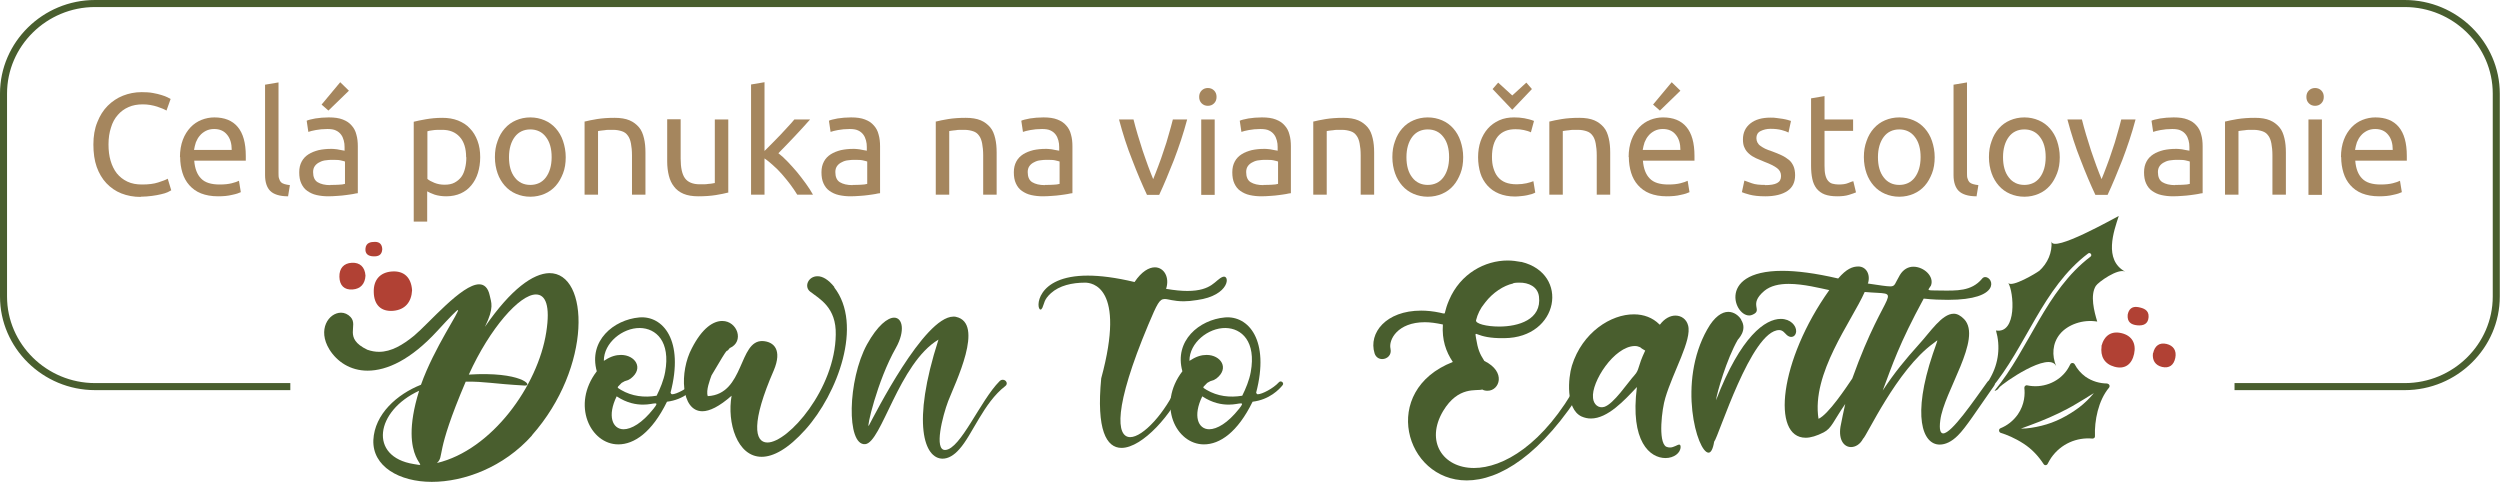
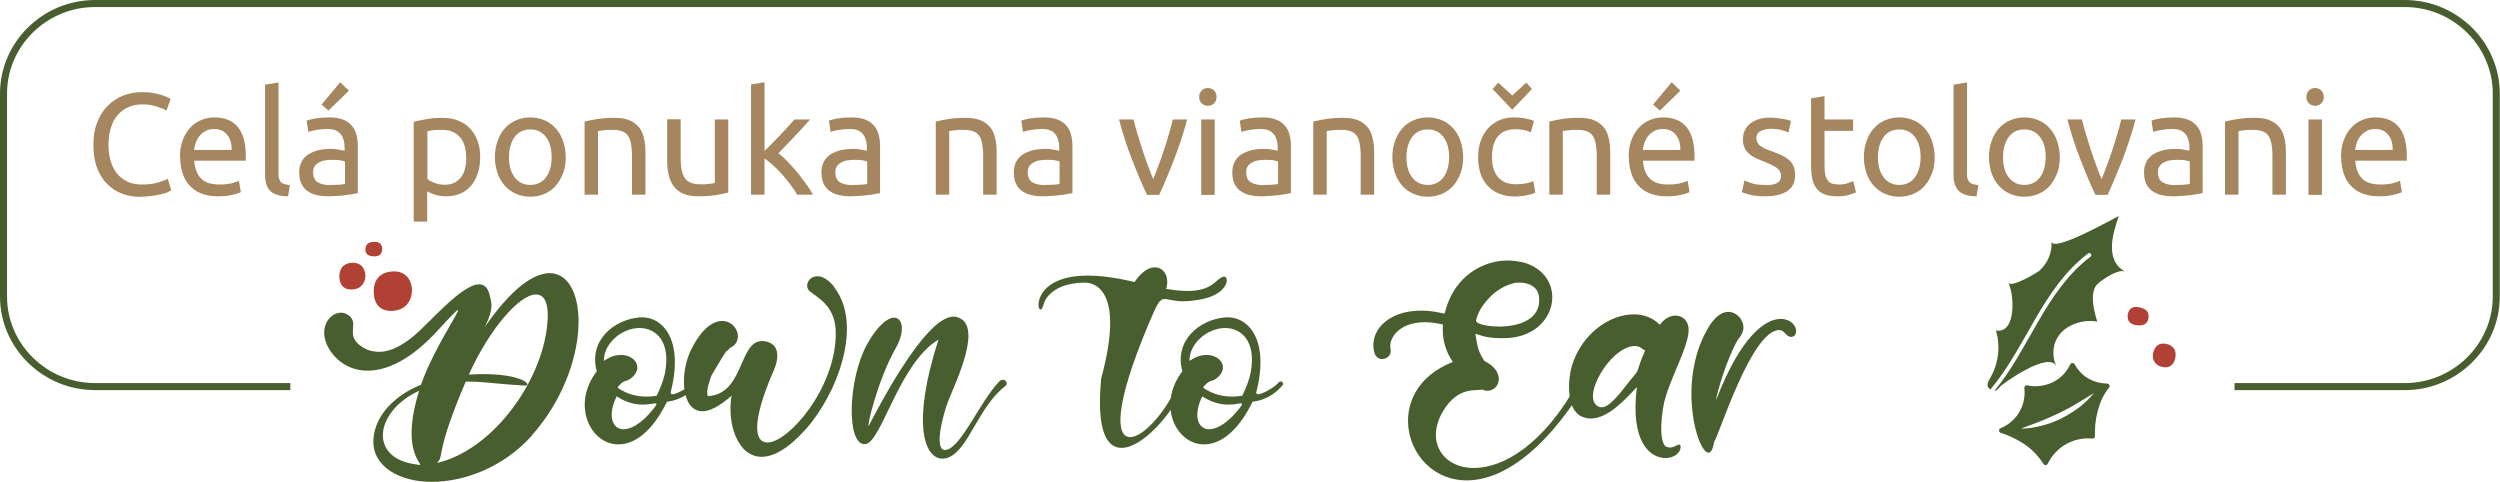
<svg xmlns="http://www.w3.org/2000/svg" id="Layer_2" viewBox="0 0 120.73 23.26">
  <defs>
    <style>.cls-1{fill:#a5865e;}.cls-1,.cls-2,.cls-3{stroke-width:0px;}.cls-2{fill:#495e2e;}.cls-4{fill:none;stroke:#495e2e;stroke-miterlimit:10;stroke-width:.34px;}.cls-3{fill:#b14134;}</style>
  </defs>
  <g id="Layer_1-2">
    <path class="cls-4" d="m14.02,18.67H4.59c-2.43,0-4.42-1.96-4.42-4.35V4.52C.17,2.13,2.16.17,4.59.17h111.54c2.43,0,4.42,1.96,4.42,4.35v9.8c0,2.39-1.99,4.35-4.42,4.35h-8.22" />
    <path class="cls-1" d="m6.79,9.51c-.34,0-.65-.06-.93-.17-.28-.11-.52-.28-.72-.49-.2-.21-.36-.48-.47-.79-.11-.31-.16-.68-.16-1.08s.06-.77.19-1.08c.12-.31.29-.58.5-.79.21-.21.46-.38.74-.49.28-.11.58-.17.9-.17.2,0,.38.01.54.04.16.03.3.06.42.1.12.04.22.07.29.11.07.04.13.07.15.08l-.2.56s-.1-.06-.18-.09c-.08-.03-.17-.06-.27-.1-.1-.03-.21-.06-.33-.08-.12-.02-.24-.03-.36-.03-.26,0-.49.04-.69.13-.21.09-.38.22-.52.38-.15.17-.26.37-.33.61-.08.24-.12.51-.12.81s.03.55.1.79c.07.24.17.44.3.61.14.17.3.3.51.4s.44.14.71.14c.31,0,.57-.03.78-.1.21-.07.36-.12.46-.18l.17.56s-.09.05-.17.09c-.08.04-.19.07-.32.1-.13.03-.27.06-.44.08s-.35.04-.55.04Z" />
    <path class="cls-1" d="m8.69,7.59c0-.32.05-.6.14-.84.09-.24.22-.44.37-.6.15-.16.33-.28.53-.36.2-.08.41-.12.62-.12.49,0,.87.15,1.13.46s.39.77.39,1.4v.11s0,.09,0,.12h-2.49c.03.38.14.67.33.86.19.2.49.29.9.29.23,0,.42-.02.58-.06s.27-.08.35-.12l.09.55c-.08.04-.22.09-.42.13-.2.05-.42.07-.68.07-.32,0-.59-.05-.82-.14s-.42-.23-.57-.4-.26-.37-.33-.6c-.07-.23-.11-.48-.11-.76Zm2.5-.36c0-.29-.07-.54-.22-.72-.15-.19-.36-.28-.63-.28-.15,0-.28.03-.4.09-.11.06-.21.13-.29.23-.08.09-.14.2-.19.32-.04.12-.07.25-.09.37h1.81Z" />
    <path class="cls-1" d="m13.9,9.48c-.4,0-.69-.1-.85-.26s-.25-.42-.25-.76v-4.37l.65-.11v4.38c0,.11,0,.2.03.27.02.07.05.13.09.17s.1.07.17.09c.07.02.16.04.26.05l-.09.55Z" />
    <path class="cls-1" d="m15.89,5.67c.26,0,.48.03.66.1.18.07.32.16.43.29.11.12.19.27.23.44.05.17.07.36.07.56v2.27c-.06,0-.13.02-.23.04-.1.02-.21.03-.34.05s-.26.03-.41.04-.29.02-.44.02c-.21,0-.39-.02-.57-.06s-.32-.11-.45-.2-.22-.21-.29-.36c-.07-.15-.1-.33-.1-.54s.04-.37.12-.52.19-.26.33-.35c.14-.09.3-.15.49-.2.19-.04.38-.06.59-.06.07,0,.13,0,.2.01.07,0,.14.02.2.03s.12.02.16.03c.05,0,.08.02.1.02v-.18c0-.11-.01-.21-.04-.32s-.07-.2-.13-.28-.14-.15-.25-.2c-.1-.05-.24-.07-.41-.07-.21,0-.4.02-.56.05-.16.03-.28.06-.36.09l-.08-.54c.08-.04.22-.07.42-.11.2-.03.41-.05.64-.05Zm.06,3.26c.15,0,.29,0,.41-.01.12,0,.22-.02.3-.04v-1.08s-.12-.04-.23-.06c-.1-.02-.23-.02-.38-.02-.1,0-.2,0-.31.02-.11.01-.21.04-.3.09-.09.04-.17.1-.23.18s-.09.18-.09.3c0,.23.07.4.22.49s.35.14.61.14Zm.9-4.55l-.99.96-.33-.29.9-1.08.42.41Z" />
    <path class="cls-1" d="m23.19,7.59c0,.28-.04.53-.11.76-.07.23-.18.43-.32.6-.14.17-.31.3-.51.39-.2.09-.44.14-.7.14-.21,0-.4-.03-.56-.08-.16-.06-.28-.11-.36-.16v1.46h-.65v-4.82c.15-.04.35-.08.58-.12s.5-.07.8-.07c.28,0,.53.04.76.13.22.09.42.21.57.38.16.16.28.36.37.6.09.24.13.5.13.79Zm-.68,0c0-.42-.1-.75-.31-.98s-.49-.34-.84-.34c-.2,0-.35,0-.46.02-.11.01-.2.03-.26.05v2.3c.08.07.19.13.34.19.15.06.31.09.49.09.19,0,.35-.03.48-.1.13-.07.24-.16.33-.28s.14-.26.18-.42c.04-.16.06-.33.06-.52Z" />
    <path class="cls-1" d="m27.32,7.59c0,.29-.04.55-.13.78s-.2.43-.35.6-.33.3-.54.39c-.21.09-.44.14-.69.14s-.48-.05-.69-.14c-.21-.09-.39-.22-.54-.39s-.27-.37-.35-.6-.13-.49-.13-.78.04-.54.13-.78c.08-.24.2-.44.35-.61s.33-.3.54-.39c.21-.09.44-.14.69-.14s.48.05.69.14c.21.09.39.22.54.39s.27.37.35.61c.08.24.13.5.13.78Zm-.68,0c0-.41-.09-.74-.28-.98-.18-.24-.44-.36-.75-.36s-.57.12-.75.36c-.18.24-.28.57-.28.98s.09.74.28.98c.18.24.44.36.75.36s.57-.12.75-.36c.18-.24.28-.57.28-.98Z" />
    <path class="cls-1" d="m28.24,5.87c.15-.04.35-.08.59-.12.25-.04.53-.06.85-.06.29,0,.53.04.72.12.19.08.34.2.46.34s.19.32.24.53c.05.21.07.43.07.68v2.04h-.65v-1.9c0-.22-.02-.42-.05-.57-.03-.16-.08-.29-.15-.38-.07-.1-.16-.17-.28-.21-.12-.04-.26-.07-.43-.07-.07,0-.14,0-.22,0-.07,0-.15.01-.21.02-.07,0-.13.02-.18.02-.05,0-.09.02-.12.02v3.07h-.65v-3.54Z" />
    <path class="cls-1" d="m35.16,9.3c-.15.04-.35.08-.59.12-.25.04-.53.06-.85.06-.28,0-.52-.04-.71-.12s-.35-.2-.46-.35c-.12-.15-.2-.33-.25-.53-.05-.2-.08-.43-.08-.68v-2.04h.65v1.9c0,.44.07.76.21.95.14.19.38.29.71.29.07,0,.14,0,.22,0,.07,0,.14-.01.21-.02.06,0,.12-.01.18-.02s.09-.02.12-.02v-3.07h.65v3.54Z" />
    <path class="cls-1" d="m37.59,7.4c.14.11.29.24.44.4s.31.33.46.51c.15.18.29.37.43.56s.25.37.34.53h-.76c-.1-.16-.21-.33-.34-.5s-.26-.33-.4-.49c-.14-.16-.28-.3-.43-.43-.14-.13-.28-.24-.41-.33v1.75h-.65v-5.32l.65-.11v3.32l.37-.37c.14-.14.27-.27.4-.41s.25-.27.37-.4.22-.24.3-.34h.76c-.11.12-.22.25-.35.39-.13.14-.26.28-.39.42-.14.14-.27.28-.41.43-.14.14-.27.28-.39.4Z" />
    <path class="cls-1" d="m41.11,5.67c.26,0,.48.03.66.1.18.07.32.16.43.29.11.12.19.27.23.44.05.17.07.36.07.56v2.27c-.06,0-.13.02-.23.04-.1.02-.21.03-.34.05s-.26.03-.41.04-.29.02-.44.02c-.21,0-.39-.02-.57-.06s-.32-.11-.45-.2-.22-.21-.29-.36c-.07-.15-.1-.33-.1-.54s.04-.37.12-.52.19-.26.33-.35c.14-.09.3-.15.49-.2.19-.04.38-.06.59-.06.07,0,.13,0,.2.01.07,0,.14.02.2.03s.12.02.16.03c.05,0,.08.02.1.02v-.18c0-.11-.01-.21-.04-.32s-.07-.2-.13-.28-.14-.15-.25-.2c-.1-.05-.24-.07-.41-.07-.21,0-.4.02-.56.05-.16.03-.28.06-.36.09l-.08-.54c.08-.04.22-.07.42-.11.2-.03.41-.05.64-.05Zm.06,3.26c.15,0,.29,0,.41-.01.12,0,.22-.02.3-.04v-1.08s-.12-.04-.23-.06c-.1-.02-.23-.02-.38-.02-.1,0-.2,0-.31.02-.11.01-.21.04-.3.09-.09.04-.17.1-.23.18s-.09.18-.09.3c0,.23.07.4.22.49s.35.14.61.14Z" />
    <path class="cls-1" d="m45.2,5.87c.15-.04.35-.08.59-.12.25-.04.53-.06.85-.06.29,0,.53.04.72.12.19.08.34.2.46.34s.19.32.24.53c.05.21.07.43.07.68v2.04h-.65v-1.9c0-.22-.02-.42-.05-.57-.03-.16-.08-.29-.15-.38-.07-.1-.16-.17-.28-.21-.12-.04-.26-.07-.43-.07-.07,0-.14,0-.22,0-.07,0-.15.01-.21.02-.07,0-.13.02-.18.02-.05,0-.09.02-.12.02v3.07h-.65v-3.54Z" />
    <path class="cls-1" d="m50.4,5.67c.26,0,.48.03.66.1.18.07.32.16.43.29.11.12.19.27.23.44.05.17.07.36.07.56v2.27c-.06,0-.13.02-.23.04-.1.02-.21.03-.34.05s-.26.03-.41.04-.29.02-.44.02c-.21,0-.39-.02-.57-.06s-.32-.11-.45-.2-.22-.21-.29-.36c-.07-.15-.1-.33-.1-.54s.04-.37.12-.52.19-.26.33-.35c.14-.09.3-.15.49-.2.19-.04.38-.06.59-.06.07,0,.13,0,.2.01.07,0,.14.02.2.03s.12.02.16.03c.05,0,.08.02.1.02v-.18c0-.11-.01-.21-.04-.32s-.07-.2-.13-.28-.14-.15-.25-.2c-.1-.05-.24-.07-.41-.07-.21,0-.4.02-.56.05-.16.03-.28.06-.36.09l-.08-.54c.08-.04.22-.07.42-.11.2-.03.41-.05.64-.05Zm.06,3.26c.15,0,.29,0,.41-.01.12,0,.22-.02.3-.04v-1.08s-.12-.04-.23-.06c-.1-.02-.23-.02-.38-.02-.1,0-.2,0-.31.02-.11.01-.21.04-.3.09-.09.04-.17.1-.23.18s-.09.18-.09.3c0,.23.07.4.22.49s.35.14.61.14Z" />
    <path class="cls-1" d="m57.33,5.77c-.18.68-.4,1.33-.64,1.96-.25.63-.48,1.19-.71,1.68h-.59c-.23-.49-.47-1.05-.71-1.68-.25-.62-.46-1.28-.64-1.96h.7c.06.23.12.47.2.73.08.26.16.52.24.77.09.25.17.5.26.74.09.24.17.45.25.64.08-.19.16-.4.25-.64.09-.24.18-.48.26-.74.09-.25.17-.51.24-.77.08-.26.14-.5.2-.73h.67Z" />
    <path class="cls-1" d="m58.33,5.11c-.12,0-.22-.04-.3-.12s-.12-.18-.12-.31.04-.23.12-.31c.08-.08.18-.12.3-.12s.22.04.3.12c.08.08.12.18.12.31s-.04.23-.12.31c-.08.08-.18.12-.3.12Zm.33,4.3h-.65v-3.64h.65v3.64Z" />
    <path class="cls-1" d="m60.95,5.67c.26,0,.48.03.66.1.18.07.32.16.43.29.11.12.19.27.23.44.05.17.07.36.07.56v2.27c-.06,0-.13.02-.23.04-.1.02-.21.03-.34.05s-.26.03-.41.04-.29.02-.44.02c-.21,0-.39-.02-.57-.06s-.32-.11-.45-.2-.22-.21-.29-.36c-.07-.15-.1-.33-.1-.54s.04-.37.12-.52.19-.26.33-.35c.14-.09.3-.15.49-.2.19-.04.38-.06.59-.06.07,0,.13,0,.2.01.07,0,.14.02.2.03s.12.02.16.03c.05,0,.08.02.1.02v-.18c0-.11-.01-.21-.04-.32s-.07-.2-.13-.28-.14-.15-.25-.2c-.1-.05-.24-.07-.41-.07-.21,0-.4.02-.56.05-.16.03-.28.06-.36.09l-.08-.54c.08-.04.22-.07.42-.11.2-.03.41-.05.64-.05Zm.06,3.26c.15,0,.29,0,.41-.01.12,0,.22-.02.3-.04v-1.08s-.12-.04-.23-.06c-.1-.02-.23-.02-.38-.02-.1,0-.2,0-.31.02-.11.01-.21.04-.3.09-.09.04-.17.1-.23.18s-.09.18-.09.3c0,.23.07.4.22.49s.35.14.61.14Z" />
    <path class="cls-1" d="m63.43,5.87c.15-.04.35-.08.59-.12.25-.04.53-.06.85-.06.29,0,.53.04.72.12.19.08.34.2.46.34s.19.32.24.53c.05.21.07.43.07.68v2.04h-.65v-1.9c0-.22-.02-.42-.05-.57-.03-.16-.08-.29-.15-.38-.07-.1-.16-.17-.28-.21-.12-.04-.26-.07-.43-.07-.07,0-.14,0-.22,0-.07,0-.15.01-.21.02-.07,0-.13.02-.18.02-.05,0-.09.02-.12.02v3.07h-.65v-3.54Z" />
    <path class="cls-1" d="m70.66,7.59c0,.29-.04.55-.13.78s-.2.43-.35.6-.33.3-.54.39c-.21.09-.44.14-.69.14s-.48-.05-.69-.14c-.21-.09-.39-.22-.54-.39s-.27-.37-.35-.6-.13-.49-.13-.78.04-.54.13-.78c.08-.24.2-.44.35-.61s.33-.3.54-.39c.21-.09.44-.14.69-.14s.48.05.69.14c.21.09.39.22.54.39s.27.37.35.61c.08.24.13.5.13.78Zm-.68,0c0-.41-.09-.74-.28-.98-.18-.24-.44-.36-.75-.36s-.57.12-.75.36c-.18.24-.28.57-.28.98s.09.74.28.98c.18.24.44.36.75.36s.57-.12.75-.36c.18-.24.28-.57.28-.98Z" />
    <path class="cls-1" d="m73.16,9.49c-.29,0-.55-.05-.77-.14s-.41-.22-.56-.39c-.15-.17-.27-.37-.34-.6-.07-.23-.11-.49-.11-.77s.04-.54.12-.77.2-.44.35-.61c.15-.17.33-.3.55-.4s.46-.14.72-.14c.16,0,.33.01.49.04.16.03.32.07.47.13l-.15.55c-.1-.05-.21-.08-.34-.11-.13-.03-.26-.04-.41-.04-.36,0-.64.11-.84.34-.19.23-.29.56-.29,1,0,.2.02.38.07.54s.11.3.21.42.22.21.37.27c.15.06.33.09.55.09.17,0,.33-.02.47-.05.14-.03.25-.07.33-.1l.09.55s-.09.05-.16.07c-.07.02-.15.04-.24.06-.09.02-.18.03-.28.04-.1.01-.2.02-.29.02Zm-1.08-5.19l.27-.31.68.62.68-.62.27.31-.95,1-.95-1Z" />
    <path class="cls-1" d="m74.83,5.87c.15-.04.35-.08.59-.12.25-.04.53-.06.85-.06.29,0,.53.04.72.12.19.08.34.2.46.34s.19.32.24.53c.05.21.07.43.07.68v2.04h-.65v-1.9c0-.22-.02-.42-.05-.57-.03-.16-.08-.29-.15-.38-.07-.1-.16-.17-.28-.21-.12-.04-.26-.07-.43-.07-.07,0-.14,0-.22,0-.07,0-.15.01-.21.02-.07,0-.13.02-.18.02-.05,0-.09.02-.12.02v3.07h-.65v-3.54Z" />
    <path class="cls-1" d="m78.65,7.59c0-.32.05-.6.14-.84.09-.24.22-.44.37-.6.15-.16.33-.28.53-.36.2-.08.41-.12.62-.12.49,0,.87.15,1.13.46s.39.77.39,1.4v.11s0,.09,0,.12h-2.49c.03.38.14.67.33.86.19.2.49.29.9.29.23,0,.42-.02.58-.06s.27-.08.35-.12l.09.55c-.08.04-.22.09-.42.13-.2.05-.42.07-.68.07-.32,0-.59-.05-.82-.14s-.42-.23-.57-.4-.26-.37-.33-.6c-.07-.23-.11-.48-.11-.76Zm2.5-.36c0-.29-.07-.54-.22-.72-.15-.19-.36-.28-.63-.28-.15,0-.28.03-.4.09-.11.06-.21.13-.29.23-.08.09-.14.2-.19.32-.04.12-.07.25-.09.37h1.81Zm0-2.85l-.99.96-.33-.29.9-1.08.42.41Z" />
    <path class="cls-1" d="m85.23,8.94c.27,0,.46-.03.59-.1.13-.07.19-.18.19-.34s-.06-.28-.19-.38-.33-.2-.62-.31c-.14-.06-.27-.11-.4-.17-.13-.06-.24-.13-.33-.21-.09-.08-.17-.17-.22-.29-.06-.11-.08-.25-.08-.41,0-.32.12-.58.36-.77.24-.19.56-.28.97-.28.1,0,.21,0,.31.02.1.01.2.03.29.04.09.02.17.03.23.05.07.02.12.04.16.05l-.12.56c-.07-.04-.18-.08-.33-.12s-.33-.06-.54-.06c-.18,0-.34.04-.48.11-.14.07-.2.19-.2.34,0,.08.02.15.05.21.03.06.08.12.14.16.06.05.14.09.23.14.09.04.21.09.34.13.17.06.33.13.46.19s.25.14.35.22.17.19.22.3.08.27.08.44c0,.34-.12.59-.37.76-.25.17-.61.26-1.07.26-.32,0-.57-.03-.76-.08-.18-.05-.31-.09-.37-.12l.12-.56c.07.03.19.07.36.13.16.06.38.08.65.08Z" />
    <path class="cls-1" d="m88.11,5.77h1.38v.55h-1.38v1.68c0,.18.01.33.04.45s.07.21.13.28c.06.07.13.12.21.14s.18.04.29.04c.2,0,.35-.02.47-.07s.2-.08.25-.09l.13.54c-.07.03-.18.07-.34.12-.16.05-.35.07-.56.07-.25,0-.45-.03-.61-.09-.16-.06-.29-.16-.39-.28-.1-.13-.17-.28-.21-.47-.04-.18-.06-.4-.06-.64v-3.25l.65-.11v1.13Z" />
    <path class="cls-1" d="m93.43,7.59c0,.29-.04.55-.13.78s-.2.43-.35.6-.33.3-.54.39c-.21.09-.44.14-.69.14s-.48-.05-.69-.14c-.21-.09-.39-.22-.54-.39s-.27-.37-.35-.6-.13-.49-.13-.78.04-.54.13-.78c.08-.24.2-.44.35-.61s.33-.3.54-.39c.21-.09.44-.14.69-.14s.48.05.69.14c.21.09.39.22.54.39s.27.37.35.61c.08.24.13.5.13.78Zm-.68,0c0-.41-.09-.74-.28-.98-.18-.24-.44-.36-.75-.36s-.57.12-.75.36c-.18.24-.28.57-.28.98s.09.74.28.98c.18.24.44.36.75.36s.57-.12.75-.36c.18-.24.28-.57.28-.98Z" />
    <path class="cls-1" d="m95.44,9.48c-.4,0-.69-.1-.85-.26s-.25-.42-.25-.76v-4.37l.65-.11v4.38c0,.11,0,.2.03.27.02.07.05.13.09.17s.1.07.17.09c.07.02.16.04.26.05l-.09.55Z" />
    <path class="cls-1" d="m99.47,7.59c0,.29-.04.55-.13.78s-.2.43-.35.6-.33.3-.54.39c-.21.09-.44.14-.69.14s-.48-.05-.69-.14c-.21-.09-.39-.22-.54-.39s-.27-.37-.35-.6-.13-.49-.13-.78.04-.54.13-.78c.08-.24.2-.44.35-.61s.33-.3.54-.39c.21-.09.44-.14.69-.14s.48.05.69.14c.21.09.39.22.54.39s.27.37.35.61c.08.24.13.5.13.78Zm-.68,0c0-.41-.09-.74-.28-.98-.18-.24-.44-.36-.75-.36s-.57.12-.75.36c-.18.24-.28.57-.28.98s.09.74.28.98c.18.24.44.36.75.36s.57-.12.75-.36c.18-.24.28-.57.28-.98Z" />
    <path class="cls-1" d="m103.13,5.77c-.18.68-.4,1.33-.64,1.96-.25.63-.48,1.19-.71,1.68h-.59c-.23-.49-.47-1.05-.71-1.68-.25-.62-.46-1.28-.64-1.96h.7c.06.23.12.47.2.73.08.26.16.52.24.77.09.25.17.5.26.74.09.24.17.45.25.64.08-.19.16-.4.25-.64.09-.24.18-.48.26-.74.09-.25.17-.51.24-.77.08-.26.14-.5.2-.73h.67Z" />
    <path class="cls-1" d="m104.98,5.67c.26,0,.48.03.66.1.18.07.32.16.43.29.11.12.19.27.23.44.05.17.07.36.07.56v2.27c-.06,0-.13.02-.23.04-.1.02-.21.03-.34.05s-.26.03-.41.04-.29.02-.44.02c-.21,0-.39-.02-.57-.06s-.32-.11-.45-.2-.22-.21-.29-.36c-.07-.15-.1-.33-.1-.54s.04-.37.12-.52.19-.26.33-.35c.14-.09.3-.15.49-.2.19-.04.38-.06.59-.06.07,0,.13,0,.2.01.07,0,.14.02.2.03s.12.02.16.03c.05,0,.08.02.1.02v-.18c0-.11-.01-.21-.04-.32s-.07-.2-.13-.28-.14-.15-.25-.2c-.1-.05-.24-.07-.41-.07-.21,0-.4.02-.56.05-.16.03-.28.06-.36.09l-.08-.54c.08-.04.22-.07.42-.11.2-.03.41-.05.64-.05Zm.06,3.26c.15,0,.29,0,.41-.01.12,0,.22-.02.3-.04v-1.08s-.12-.04-.23-.06c-.1-.02-.23-.02-.38-.02-.1,0-.2,0-.31.02-.11.01-.21.04-.3.09-.09.04-.17.1-.23.18s-.09.18-.09.3c0,.23.07.4.22.49s.35.14.61.14Z" />
    <path class="cls-1" d="m107.46,5.87c.15-.04.35-.08.59-.12.25-.04.53-.06.85-.06.29,0,.53.04.72.12.19.08.34.2.46.34s.19.32.24.53c.05.21.07.43.07.68v2.04h-.65v-1.9c0-.22-.02-.42-.05-.57-.03-.16-.08-.29-.15-.38-.07-.1-.16-.17-.28-.21-.12-.04-.26-.07-.43-.07-.07,0-.14,0-.22,0-.07,0-.15.01-.21.02-.07,0-.13.02-.18.02-.05,0-.09.02-.12.02v3.07h-.65v-3.54Z" />
    <path class="cls-1" d="m111.8,5.11c-.12,0-.22-.04-.3-.12s-.12-.18-.12-.31.04-.23.12-.31c.08-.08.18-.12.3-.12s.22.04.3.12c.08.08.12.18.12.31s-.04.23-.12.31c-.08.08-.18.12-.3.12Zm.33,4.3h-.65v-3.64h.65v3.64Z" />
    <path class="cls-1" d="m113.05,7.59c0-.32.05-.6.14-.84.09-.24.22-.44.37-.6.15-.16.33-.28.53-.36.2-.08.41-.12.62-.12.49,0,.87.15,1.13.46s.39.77.39,1.4v.11s0,.09,0,.12h-2.49c.03.38.14.67.33.86.19.2.49.29.9.29.23,0,.42-.02.58-.06s.27-.08.35-.12l.09.55c-.08.04-.22.09-.42.13-.2.05-.42.07-.68.07-.32,0-.59-.05-.82-.14s-.42-.23-.57-.4-.26-.37-.33-.6c-.07-.23-.11-.48-.11-.76Zm2.5-.36c0-.29-.07-.54-.22-.72-.15-.19-.36-.28-.63-.28-.15,0-.28.03-.4.09-.11.06-.21.13-.29.23-.08.09-.14.2-.19.32-.04.12-.07.25-.09.37h1.81Z" />
    <path class="cls-2" d="m25.7,21.02c-1.38,1.55-3.29,2.25-4.85,2.25s-2.87-.74-2.82-2.02c.06-1.25,1.14-2.21,2.3-2.67.63-1.78,1.92-3.61,1.78-3.61-.04,0-.34.3-1,1.02-1.27,1.38-2.42,1.91-3.36,1.91-.83,0-1.47-.43-1.84-1.02-.6-.97-.03-1.78.56-1.78.16,0,.33.07.46.21.4.43-.38,1.01.81,1.58.2.07.38.1.57.1.58,0,1.14-.33,1.69-.78.73-.61,2.3-2.48,3.14-2.48.24,0,.43.16.51.54.07.34.23.57-.23,1.51,1.27-1.84,2.33-2.57,3.1-2.59,1.95-.03,2.09,4.54-.84,7.84Zm-5.72,1.39c1.01.17-.84-.01.26-3.54-2.11.97-2.45,3.19-.26,3.54Zm2.65-4.32c2.53-.16,3.13.54,2.72.53-1.59-.09-1.91-.2-2.86-.19-1.52,3.56-1.01,3.57-1.39,3.93,2.65-.63,4.88-3.73,5.28-6.32.2-1.28-.03-1.82-.5-1.82-.78,0-2.22,1.62-3.24,3.87Z" />
    <path class="cls-2" d="m32.39,18.97s.01.07.07.07c.2,0,.75-.28,1.02-.58.1-.11.27.03.18.14-.16.2-.63.7-1.45.8-.73,1.49-1.59,2.06-2.35,2.06-1.35,0-2.28-1.91-1.04-3.53-.41-1.48.82-2.49,2.05-2.6,1.14-.1,2.18,1.1,1.51,3.64Zm-3.22-1.55s.01-.01.07-.04c.26-.17.51-.24.75-.24.68,0,1.12.64.47,1.14-.24.16-.17.04-.44.21-.21.24-.28.19-.03.34.53.31,1.12.38,1.72.28.17-.34.34-.75.41-1.14.27-1.48-.44-2.12-1.22-2.13-.83-.01-1.74.71-1.74,1.58Zm.94,3.31c.38,0,.9-.3,1.44-.98.17-.21.19-.27.09-.27s-.3.06-.58.06c-.34,0-.78-.07-1.28-.4-.46.94-.21,1.59.34,1.59Z" />
    <path class="cls-2" d="m40.28,13.87c1.42,1.81.16,5.15-1.38,6.87-.85.95-1.56,1.32-2.12,1.32-1.18,0-1.68-1.65-1.45-2.95-.6.53-1.07.75-1.41.75-1.05,0-1.11-1.92-.51-3.04.51-1,1.05-1.32,1.47-1.32.73,0,1.08,1,.36,1.31-.28.38.13-.4-.88,1.32-.07.2-.28.73-.18,1,1.78-.09,1.48-2.7,2.65-2.66.55.03.95.43.54,1.41-1.1,2.52-.94,3.49-.31,3.49,1.01,0,3.27-2.59,3.3-5.21.03-1.31-.77-1.72-1.24-2.08-.3-.24-.09-.74.36-.74.23,0,.51.14.82.53Z" />
    <path class="cls-2" d="m46.16,15.3c1.41.3-.03,3.19-.37,4.07-.27.71-.7,2.39-.14,2.36.74-.04,1.69-2.39,2.62-3.32.06-.06.11-.07.16-.07.16,0,.27.2.11.31-1.04.8-1.59,2.36-2.21,3.04-.26.3-.54.46-.81.46-.87,0-1.52-1.65-.2-5.75-1.92,1.15-2.75,4.99-3.54,5.05-.91.07-.85-3.1.09-4.82.51-.92,1-1.29,1.31-1.29.41,0,.54.64.09,1.45-.92,1.61-1.45,4-1.31,3.76.27-.5,2.66-5.25,4.08-5.26.04,0,.09,0,.13.01Z" />
    <path class="cls-2" d="m56.32,13.95c.41.07.74.1,1.02.1,1.21,0,1.34-.54,1.71-.68.36-.13.36.9-1.24,1.12-.26.04-.46.06-.64.06-.5,0-.75-.11-.92-.11-.26,0-.36.21-.8,1.25-1.68,4.01-1.55,5.42-.87,5.42.61,0,1.69-1.15,2.32-2.59.03-.07.09-.11.14-.11.1,0,.2.1.14.23-.55,1.34-2.01,2.99-3.02,2.99-.73,0-1.22-.87-.98-3.36,1.21-4.45-.47-4.62-.78-4.62-.63,0-1.24.14-1.65.51-.34.31-.31.48-.41.7-.03.06-.06.09-.09.09-.23,0-.26-1.64,2.28-1.64.6,0,1.34.09,2.26.31.34-.51.7-.71.98-.71.44,0,.73.48.54,1.05Z" />
    <path class="cls-2" d="m60.67,18.97s.01.07.07.07c.2,0,.75-.28,1.02-.58.1-.11.27.03.18.14-.16.2-.63.7-1.45.8-.73,1.49-1.59,2.06-2.35,2.06-1.35,0-2.28-1.91-1.04-3.53-.41-1.48.82-2.49,2.05-2.6,1.14-.1,2.18,1.1,1.51,3.64Zm-3.22-1.55s.01-.01.07-.04c.26-.17.51-.24.75-.24.68,0,1.12.64.47,1.14-.24.16-.17.04-.44.21-.21.24-.28.19-.03.34.53.31,1.12.38,1.72.28.17-.34.34-.75.41-1.14.27-1.48-.44-2.12-1.22-2.13-.83-.01-1.74.71-1.74,1.58Zm.94,3.31c.38,0,.9-.3,1.44-.98.17-.21.19-.27.09-.27s-.3.06-.58.06c-.34,0-.78-.07-1.28-.4-.46.94-.21,1.59.34,1.59Z" />
    <path class="cls-2" d="m73.48,12.65c2.33.57,1.81,3.66-.83,3.68-1.44.03-1.44-.48-1.37,0,.09.54.17.74.4,1.1,1.08.53.73,1.44.16,1.44-.09,0-.17-.01-.26-.06-.27.09-1.15-.19-1.89,1.04-.87,1.47-.01,2.75,1.49,2.75,1.39,0,3.36-1.1,5.02-4.13.03-.07.09-.09.14-.09.14,0,.27.13.18.27-2.09,3.37-4.13,4.55-5.69,4.55-2.99,0-4.21-4.34-.67-5.72-.34-.51-.53-1.07-.48-1.81-.33-.07-.61-.11-.87-.11-1.32,0-1.76.85-1.66,1.28.07.31-.17.5-.4.5-.16,0-.31-.09-.37-.28-.3-.98.55-2.06,2.25-2.06.28,0,.58.03.91.1.11.03.17.04.2.04.07,0,.01-.11.24-.65.55-1.29,1.74-1.91,2.83-1.91.21,0,.44.03.65.07Zm-.41,1.04c-.46.1-.98.44-1.35.92,0,0-.01.03-.03.04-.2.24-.34.53-.41.82-.03.16.5.3,1.12.3.92,0,2.06-.33,1.92-1.45-.06-.48-.51-.68-.95-.67-.1,0-.2,0-.3.03Zm-1.37.92s-.01.03-.03.04c.01-.01.03-.03.03-.04Z" />
    <path class="cls-2" d="m80.16,15.68c.23-.31.51-.44.75-.44.28,0,.53.17.61.47.2.7-.73,2.25-1.1,3.51-.16.51-.36,2.11.04,2.35.06.03.13.04.19.04.18,0,.36-.14.44-.14.04,0,.07.03.07.11,0,.3-.33.54-.73.54-.74,0-1.72-.78-1.38-3.43-.6.64-1.41,1.52-2.22,1.52-.16,0-.3-.03-.46-.1-.77-.37-.64-1.86-.46-2.45.5-1.61,1.89-2.49,3-2.48.47,0,.9.16,1.22.48Zm-3.23,3.54c.03.31.26.51.54.43.46-.14,1.14-1.18,1.47-1.54.24-.27.13-.38.51-1.18-.01,0-.24-.14-.24-.16-.09-.04-.17-.06-.26-.06-1,.01-2.11,1.74-2.02,2.5Z" />
    <path class="cls-2" d="m84.08,15.44c.33.51-.16.95-.16.97-.53.92-1.01,2.56-1.05,2.92,1.2-3.12,2.39-3.93,3.13-3.93.47,0,.75.33.74.6-.01.17-.11.27-.24.27-.07,0-.14-.03-.21-.09-.11-.1-.19-.24-.37-.24-1.35.01-2.93,5.16-3.14,5.39-.06.37-.16.53-.27.53-.55,0-1.52-3.39-.06-5.96.34-.61.71-.84,1.01-.84.27,0,.5.17.63.38Z" />
-     <path class="cls-2" d="m90.19,13.69c.61.09.92.14,1.1.14.24,0,.21-.13.46-.55.17-.28.41-.4.65-.4.51,0,1.02.47.85.91-.16.26-.26.23.44.24.81.01,1.51.04,2.02-.56.04-.06.1-.09.16-.09.4,0,.8,1.1-1.79,1.1-.34,0-.74-.01-1.18-.06-1.2,2.21-1.52,3.22-1.98,4.44.58-.88,1.07-1.47,1.75-2.23.55-.6,1.11-1.48,1.68-1.48.17,0,.33.09.5.26.9.94-.98,3.5-1.15,4.89-.06.46.01.63.14.63.41,0,1.48-1.58,2.13-2.48.04-.06.1-.09.16-.09.14,0,.26.13.17.27-.83,1.18-1.37,2.03-1.75,2.4-.3.3-.6.44-.88.44-.83,0-1.34-1.38-.33-4.38.16-.48.24-.65.21-.65-.01,0-.07.06-.17.13-1.79,1.29-3.24,4.51-3.41,4.62-.14.27-.37.4-.58.4-.33,0-.61-.33-.51-.98.07-.36.16-.8.23-1.1-.57.82-.65,1.17-1.04,1.37-.33.17-.63.26-.87.26-1.66,0-1.28-3.73,1.14-7.13-.44-.09-1.24-.3-1.96-.3-.46,0-.88.09-1.18.34-.8.68-.03.92-.57,1.15-.78.36-1.89-2.12,1.44-2.12.7,0,1.58.11,2.7.37.4-.47.7-.58.97-.58.38,0,.6.38.47.81Zm-2.38,6.54c.48-.2,1.37-1.55,1.64-1.95,1.66-4.64,2.58-4,.6-4.18-.64,1.44-2.58,3.93-2.23,6.13Z" />
    <path class="cls-3" d="m17.65,13.31c-.02.39-.23.64-.62.67-.41.03-.63-.2-.64-.61-.01-.41.21-.66.6-.68.39-.02.63.2.66.62Z" />
    <path class="cls-3" d="m18.46,12.04c-.02.28-.19.35-.43.34-.25-.01-.41-.12-.38-.39.03-.27.25-.31.46-.31.23,0,.34.13.35.35Z" />
    <path class="cls-3" d="m19.9,14.02c-.03.57-.34.94-.91.99-.6.05-.93-.3-.94-.9-.02-.6.31-.96.88-1,.58-.04.93.29.97.91Z" />
    <path class="cls-3" d="m103.97,17.06c-.04.34.11.58.44.66.35.08.57-.09.64-.44.07-.35-.09-.59-.42-.67-.34-.08-.57.08-.65.44Z" />
    <path class="cls-3" d="m102.75,15.2c-.03.35.16.48.46.51.31.03.53-.07.55-.4.02-.34-.24-.43-.51-.48-.29-.05-.45.1-.5.37Z" />
-     <path class="cls-3" d="m101.49,16.72c-.07.49.14.86.62.99.5.14.84-.11.95-.62.11-.51-.11-.88-.6-1-.49-.12-.84.1-.98.63Z" />
    <path class="cls-2" d="m98.46,13.09c-.09.08-1.32.82-1.48.57.28.44.43,2.47-.59,2.3.22.77.13,1.57-.27,2.28-.07.13-.16.26-.13.4.01.06.06.12.13.17,1.74-2.06,2.5-4.89,4.72-6.57.1-.07.21.07.12.15-2.18,1.65-2.95,4.43-4.64,6.48.03,0,.05,0,.08-.02.07-.03.11-.08.15-.14.14-.18,2.42-1.79,2.75-1.02-.22-.52-.19-1.11.18-1.56.37-.45,1.1-.72,1.8-.6-.15-.49-.35-1.27-.07-1.72.12-.19,1.08-.87,1.42-.69-1.05-.57-.55-1.96-.31-2.69-.19.09-3.2,1.8-3.25,1.23.04.52-.17,1.05-.61,1.44Z" />
    <path class="cls-2" d="m101.78,18.52c-.37,0-.74-.1-1.07-.33-.22-.16-.4-.37-.52-.6-.05-.08-.17-.08-.21,0-.05.1-.1.19-.16.28-.44.63-1.22.89-1.92.74-.08-.02-.15.05-.14.13.03.26.03.78-.32,1.28-.22.31-.51.53-.83.66-.1.04-.09.18,0,.22.29.09.69.25,1.12.53.4.26.71.6.96.98.05.08.16.07.2-.02.05-.1.11-.2.17-.29.47-.67,1.23-.99,1.99-.92.07,0,.13-.05.12-.12-.03-.74.16-1.72.68-2.34.06-.08.01-.19-.09-.19Zm-1.38,1.16c-.27.2-.56.38-.86.53-.3.15-.62.27-.95.35-.33.08-.66.14-1,.14.32-.12.63-.23.93-.35.3-.12.6-.25.89-.39.29-.14.58-.29.86-.46.28-.16.56-.34.85-.52-.21.26-.46.5-.72.7Z" />
  </g>
</svg>